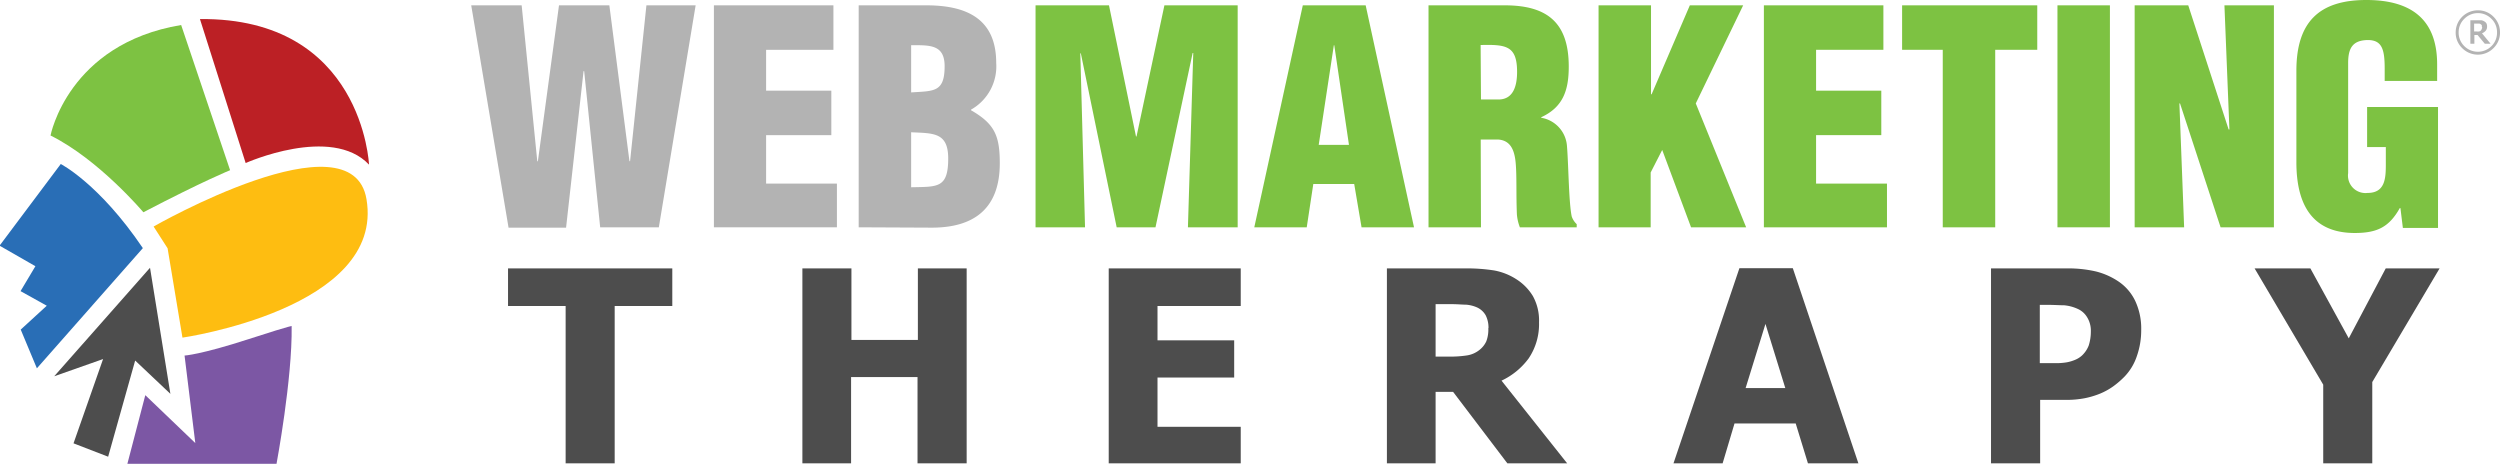
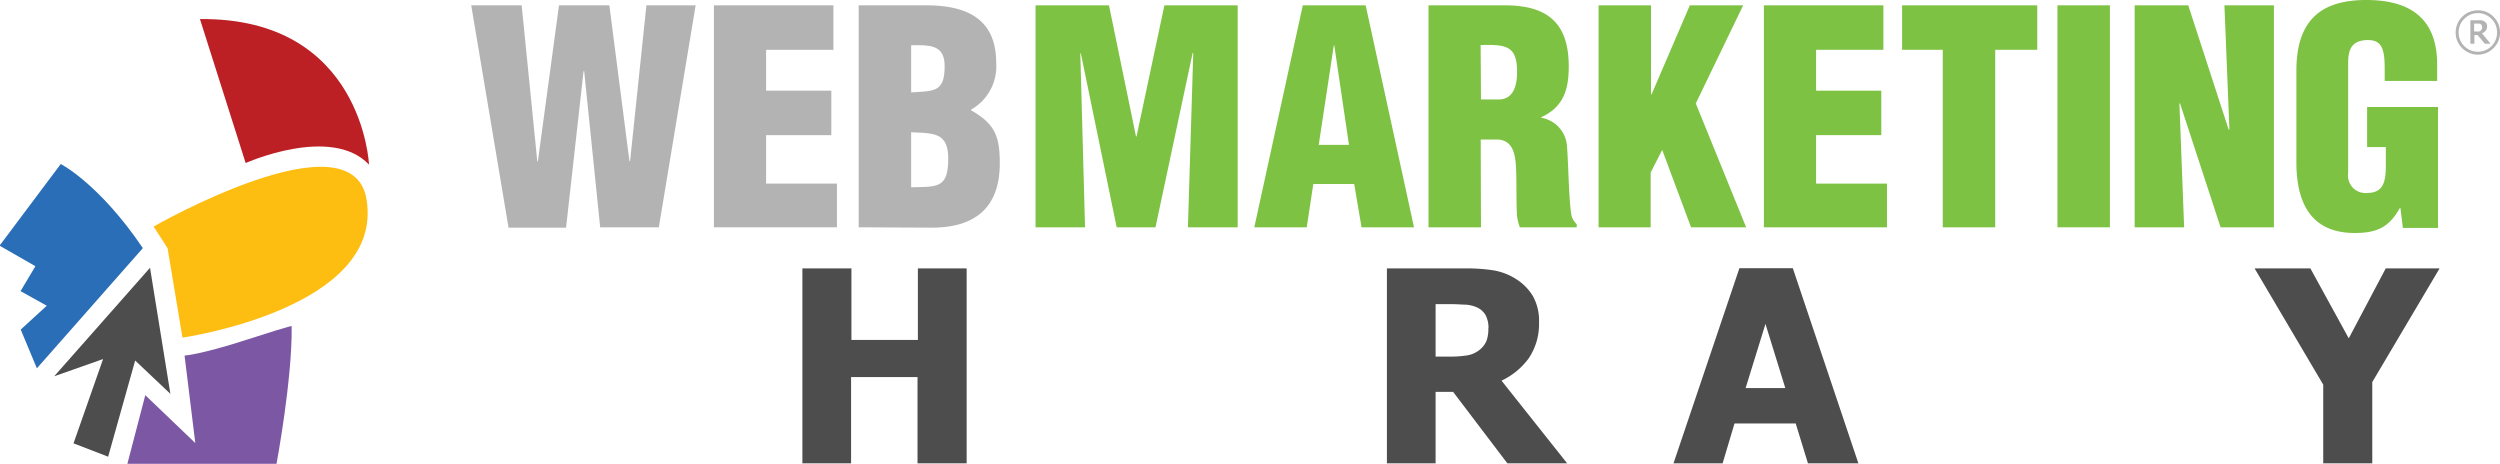
<svg xmlns="http://www.w3.org/2000/svg" id="Layer_1" data-name="Layer 1" viewBox="0 0 285.96 53.05">
  <defs>
    <style>.cls-1{fill:#b3b3b3;}.cls-2{fill:#7dc242;}.cls-3{fill:#4d4d4d;}.cls-4{fill:#febd11;}.cls-5{fill:#7c57a4;}.cls-6{fill:#296eb6;}.cls-7{fill:#bc2025;}</style>
  </defs>
  <path class="cls-1" d="M73.43,18.44h.07L75.37.61H81L76.79,26H70.08L68.25,8.14h-.07l-2,17.9H59.6L55.33.61H61.1l1.79,17.87.07-.07L65.37.61h5.76Z" transform="translate(-1.43)" />
  <path class="cls-1" d="M83.09,26V.61H96.76V5.7h-7.7v4.67h7.46v5.09H89.06V21h8.1V26Z" transform="translate(-1.43)" />
  <path class="cls-1" d="M99.65,26V.61h7.73c4.51,0,8,1.46,8,6.58a5.68,5.68,0,0,1-2.88,5.35v.07c2.71,1.56,3.29,2.92,3.29,6.07,0,5.15-2.92,7.36-7.77,7.36Zm6-15.43c2.61-.17,3.83,0,3.83-3,0-2.5-1.72-2.4-3.83-2.4Zm0,10.85c3-.07,4.24.14,4.24-3.29,0-3-1.69-2.88-4.24-3Z" transform="translate(-1.43)" />
  <path class="cls-2" d="M119.88,26V.61h8.4l3.09,15h.06l3.19-15H143V26h-5.69l.61-19.94h-.07L133.6,26h-4.44L125.06,6.1H125L125.54,26Z" transform="translate(-1.43)" />
  <path class="cls-2" d="M144.9,26,150.45.61h7.19L163.17,26h-6l-.84-4.95h-4.68L150.9,26Zm9.15-20.82H154l-1.73,11.39h3.46Z" transform="translate(-1.43)" />
  <path class="cls-2" d="M170.83,26h-6V.61h8.72c4.88,0,7.32,2,7.32,7,0,2.71-.64,4.64-3.15,5.8v.06a3.53,3.53,0,0,1,2.95,3.29c.17,2,.2,6.41.54,8a2.16,2.16,0,0,0,.57.88V26h-6.5a5.26,5.26,0,0,1-.34-1.46c-.1-2.24,0-4.34-.14-5.9s-.64-2.58-2-2.68h-2Zm0-14.62h2c1.72,0,2.13-1.59,2.13-3.15,0-3-1.25-3.15-4.17-3.08Z" transform="translate(-1.43)" />
  <path class="cls-2" d="M184.28,26V.61h6V10.78h.07L194.72.61h6.1L195.4,11.83,201.16,26h-6.3l-3.3-8.85-1.32,2.58V26Z" transform="translate(-1.43)" />
  <path class="cls-2" d="M203.19,26V.61h13.67V5.7h-7.7v4.67h7.46v5.09h-7.46V21h8.11V26Z" transform="translate(-1.43)" />
  <path class="cls-2" d="M219,.61h15.46V5.7h-4.81V26h-6V5.7H219Z" transform="translate(-1.43)" />
  <path class="cls-2" d="M236.77,26V.61h6V26Z" transform="translate(-1.43)" />
  <path class="cls-2" d="M250.78,11.8l-.06.07L251.26,26H245.6V.61h6.13l4.62,14.2h.09L255.87.61h5.66V26h-6.1Z" transform="translate(-1.43)" />
  <path class="cls-2" d="M276.28,26.07,276,23.8h-.07c-1.22,2.17-2.58,2.85-5.15,2.85-5.05,0-6.68-3.49-6.68-8.1V8.1c0-5.52,2.54-8.1,8-8.1,5.08,0,8.1,2.17,8.1,7.36v1.9h-6V7.87c0-2.17-.28-3.26-1.87-3.29-1.86,0-2.31,1-2.31,2.64V19.8a2,2,0,0,0,2.21,2.27c2,0,2.1-1.63,2.1-3.25v-2h-2.14V12.24h8.11V26.07Z" transform="translate(-1.43)" />
-   <path class="cls-3" d="M66.13,53V35H59.54V30.7H78.33V35H71.74V53Z" transform="translate(-1.43)" />
  <path class="cls-3" d="M112,53h-5.62V43.13h-7.6V53H93.21V30.7h5.61v8.18h7.6V30.7H112Z" transform="translate(-1.43)" />
-   <path class="cls-3" d="M128.25,53V30.7h15.1V35h-9.52v3.93h8.77v4.25h-8.77v5.64h9.52V53Z" transform="translate(-1.43)" />
  <path class="cls-3" d="M180.69,53h-6.84l-6.21-8.18h-2V53h-5.57V30.7h9a20.34,20.34,0,0,1,3.24.23,7,7,0,0,1,2.55,1,5.9,5.9,0,0,1,1.91,1.94,5.75,5.75,0,0,1,.7,3A7,7,0,0,1,176.28,41a8.13,8.13,0,0,1-3.1,2.54Zm-9-15.48a3.13,3.13,0,0,0-.32-1.45,2.17,2.17,0,0,0-1.07-.94,3.86,3.86,0,0,0-1.17-.28c-.43,0-1-.06-1.61-.06h-1.88v6h1.61a12.46,12.46,0,0,0,2-.14,3,3,0,0,0,1.39-.61,2.68,2.68,0,0,0,.8-1A3.81,3.81,0,0,0,171.67,37.54Z" transform="translate(-1.43)" />
  <path class="cls-3" d="M192.85,53l7.54-22.32h6.11L214,53h-5.77l-1.4-4.56h-7L198.47,53Zm12.79-8.61-2.27-7.34-2.27,7.34Z" transform="translate(-1.43)" />
-   <path class="cls-3" d="M246.35,37.74a8.9,8.9,0,0,1-.5,3,6.22,6.22,0,0,1-1.42,2.35,10,10,0,0,1-1.25,1.08,7.53,7.53,0,0,1-1.5.84,9.59,9.59,0,0,1-1.79.54,11.09,11.09,0,0,1-2.17.19h-2.93V53h-5.62V30.7h8.66a14.15,14.15,0,0,1,3.34.35,8.2,8.2,0,0,1,2.54,1.12,5.58,5.58,0,0,1,1.95,2.24A7.44,7.44,0,0,1,246.35,37.74Zm-5.76.14a2.91,2.91,0,0,0-.45-1.63,2.38,2.38,0,0,0-1.08-.93,4.77,4.77,0,0,0-1.52-.4c-.48,0-1.14-.05-2-.05h-.79v6.67h.38l1.5,0a7.28,7.28,0,0,0,1.23-.1,4.6,4.6,0,0,0,.95-.29,2.62,2.62,0,0,0,.77-.49,3.1,3.1,0,0,0,.77-1.15A5.36,5.36,0,0,0,240.59,37.88Z" transform="translate(-1.43)" />
  <path class="cls-3" d="M280.48,30.7l-7.7,13V53h-5.61V44L259.32,30.7h6.38l4.39,8,4.23-8Z" transform="translate(-1.43)" />
  <polygon class="cls-3" points="17.16 30.63 19.49 45.05 15.46 41.24 12.37 52.24 8.41 50.71 11.79 41.07 6.2 43.04 17.16 30.63" />
  <path class="cls-4" d="M20.6,28.4,19,25.91s22.7-13,24.35-3.13C45.48,35.29,22.3,38.62,22.3,38.62Z" transform="translate(-1.43)" />
  <path class="cls-5" d="M23.77,50.68,18.05,45.2,16,53.05H33.06s1.82-9.73,1.73-15.73c0,0,.6-.32-4.92,1.47s-7.33,1.88-7.33,1.88Z" transform="translate(-1.43)" />
  <path class="cls-6" d="M17.77,28.38c-5-7.39-9.39-9.62-9.39-9.62l-7,9.34,4.1,2.35L3.78,33.3l3,1.67L3.8,37.7l1.85,4.43Z" transform="translate(-1.43)" />
-   <path class="cls-2" d="M17.83,24.28s-5.1-6.05-10.62-8.78c0,0,2-10.48,14.94-12.64l5.6,16.61S24.75,20.67,17.83,24.28Z" transform="translate(-1.43)" />
  <path class="cls-7" d="M24.3,2.18C42.92,2,43.64,18.83,43.64,18.83c-4.31-4.56-14.11-.18-14.11-.18Z" transform="translate(-1.43)" />
  <path class="cls-1" d="M287.39,3.71a2.45,2.45,0,0,1-.74,1.79,2.52,2.52,0,0,1-3.59,0,2.45,2.45,0,0,1-.74-1.79,2.53,2.53,0,0,1,2.54-2.53,2.46,2.46,0,0,1,1.79.74A2.46,2.46,0,0,1,287.39,3.71Zm-.34,0a2.12,2.12,0,0,0-.64-1.56,2.17,2.17,0,0,0-3.1,0,2.13,2.13,0,0,0-.65,1.56,2.15,2.15,0,0,0,.65,1.57,2.2,2.2,0,0,0,3.1,0A2.14,2.14,0,0,0,287.05,3.71ZM286.31,5h-.66l-.83-1h-.36V5H284V2.32h.82l.44,0a.75.75,0,0,1,.32.12.61.61,0,0,1,.26.24.74.74,0,0,1,.07.36.71.71,0,0,1-.16.48,1.17,1.17,0,0,1-.42.29Zm-1-1.91a.54.54,0,0,0,0-.19.33.33,0,0,0-.13-.13A.33.33,0,0,0,285,2.7h-.57v.9h.28a1.12,1.12,0,0,0,.27,0,.41.41,0,0,0,.2-.09.57.57,0,0,0,.11-.16A.65.65,0,0,0,285.35,3.09Z" transform="translate(-1.43)" />
</svg>